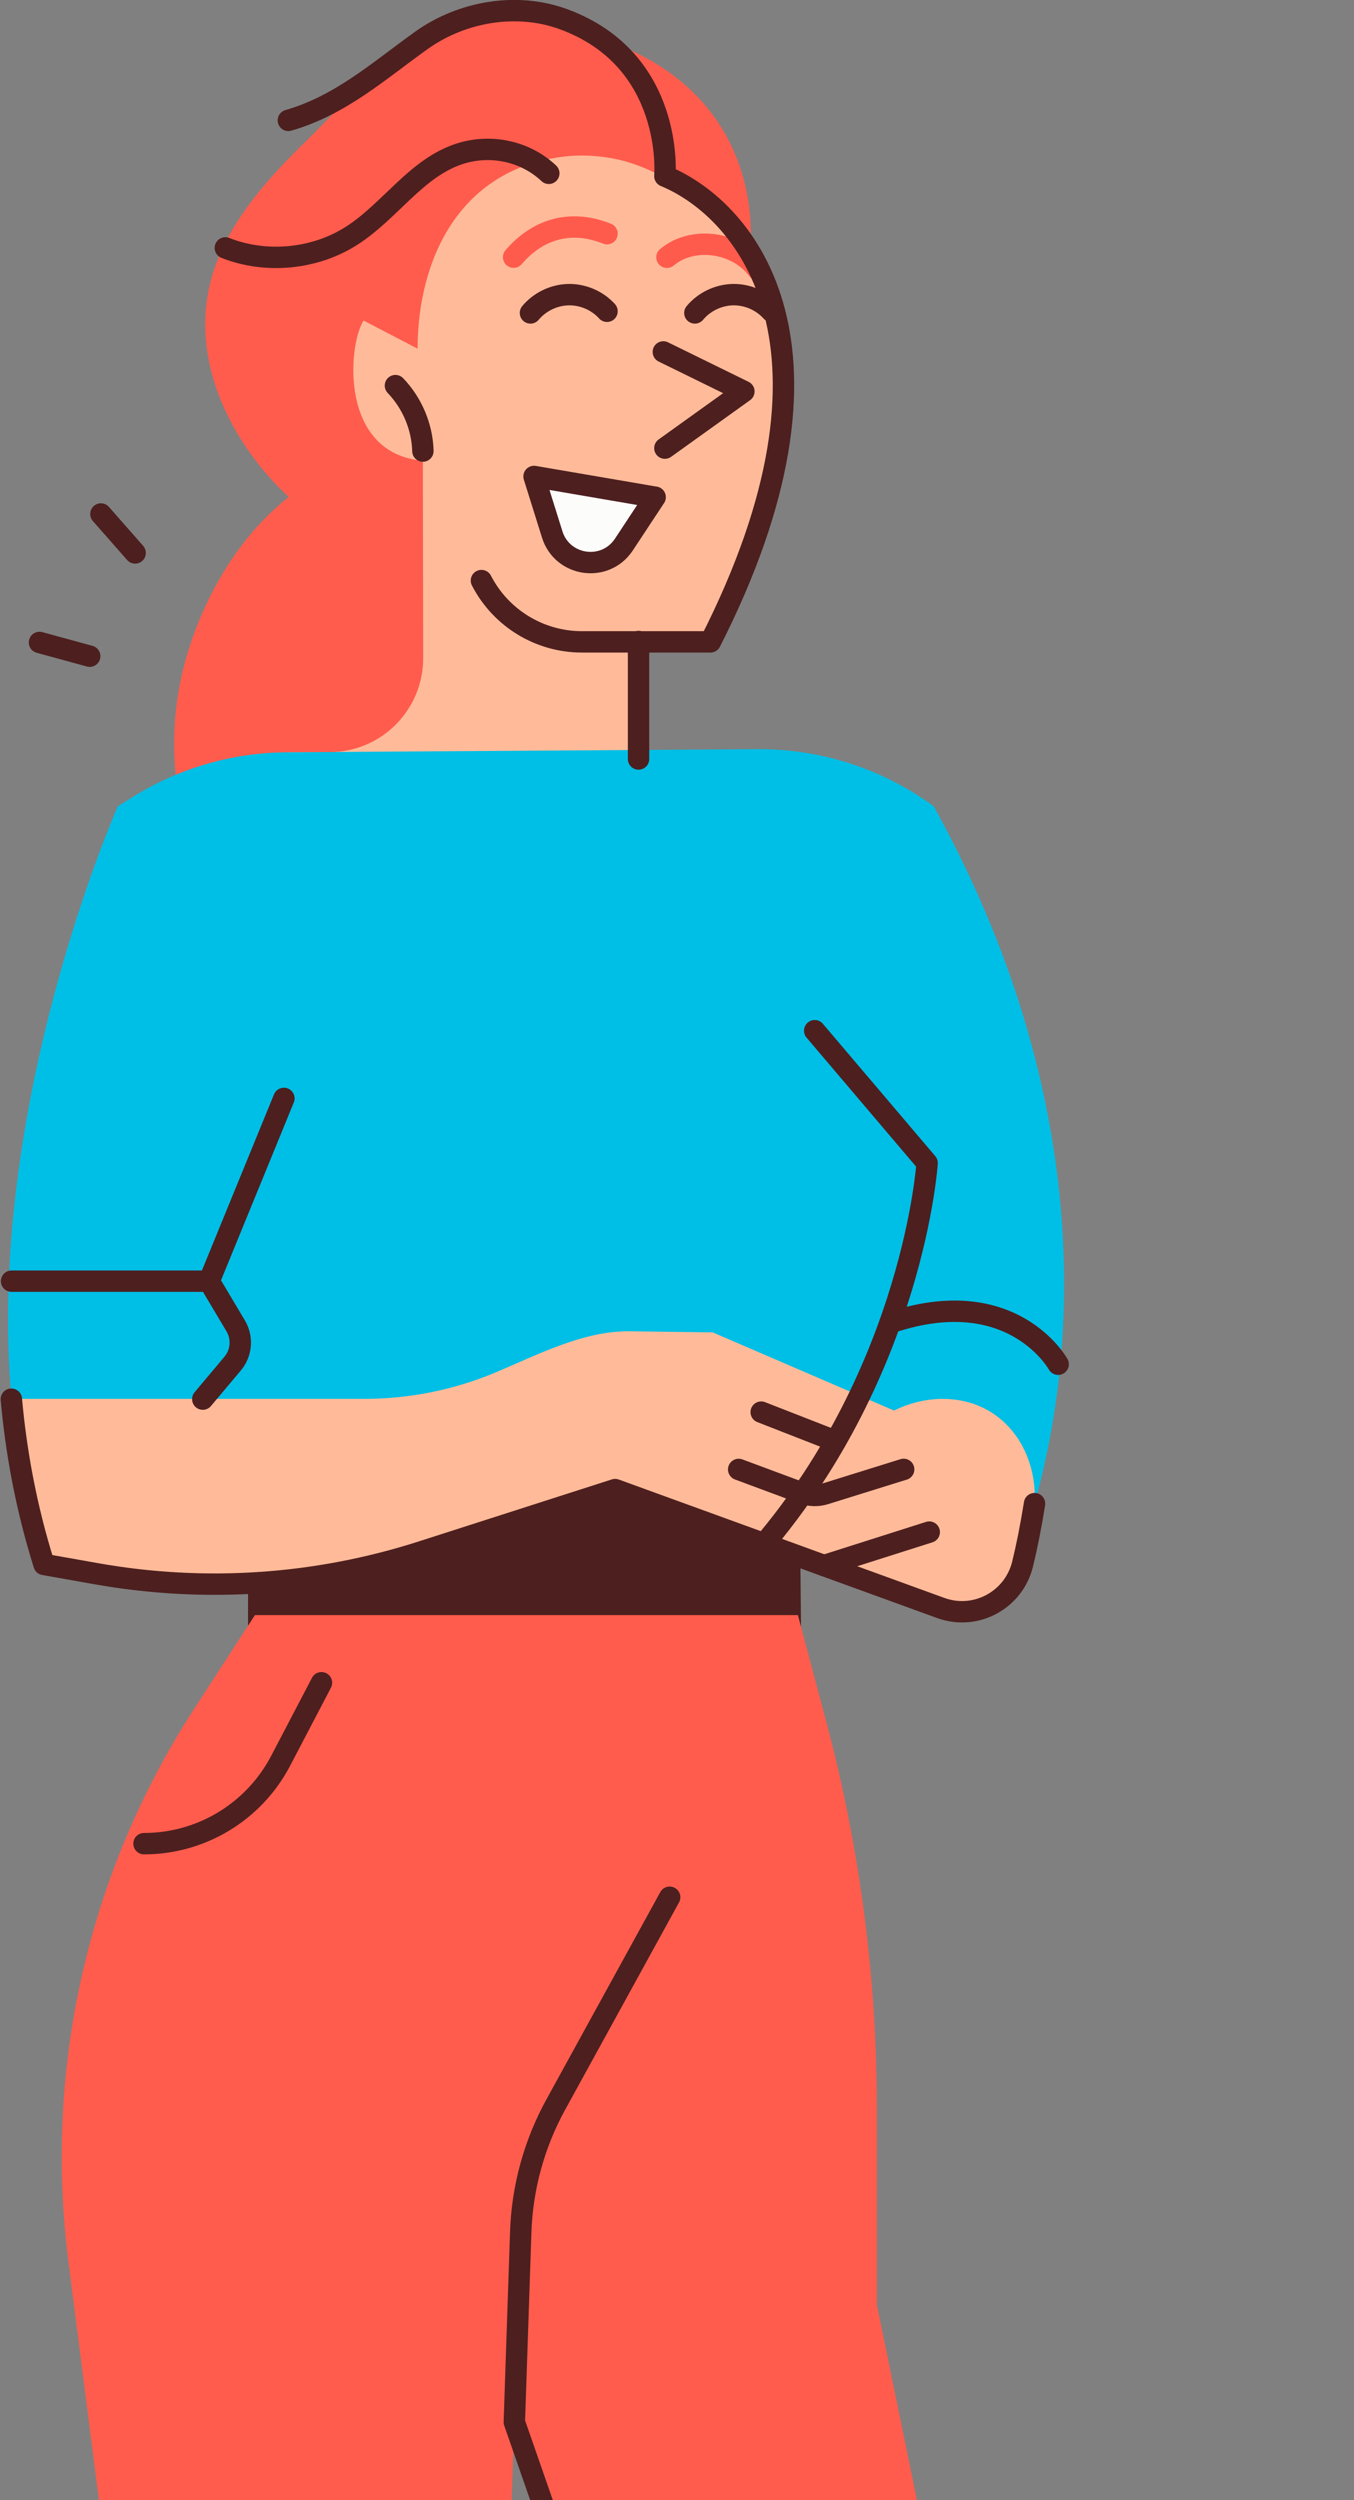
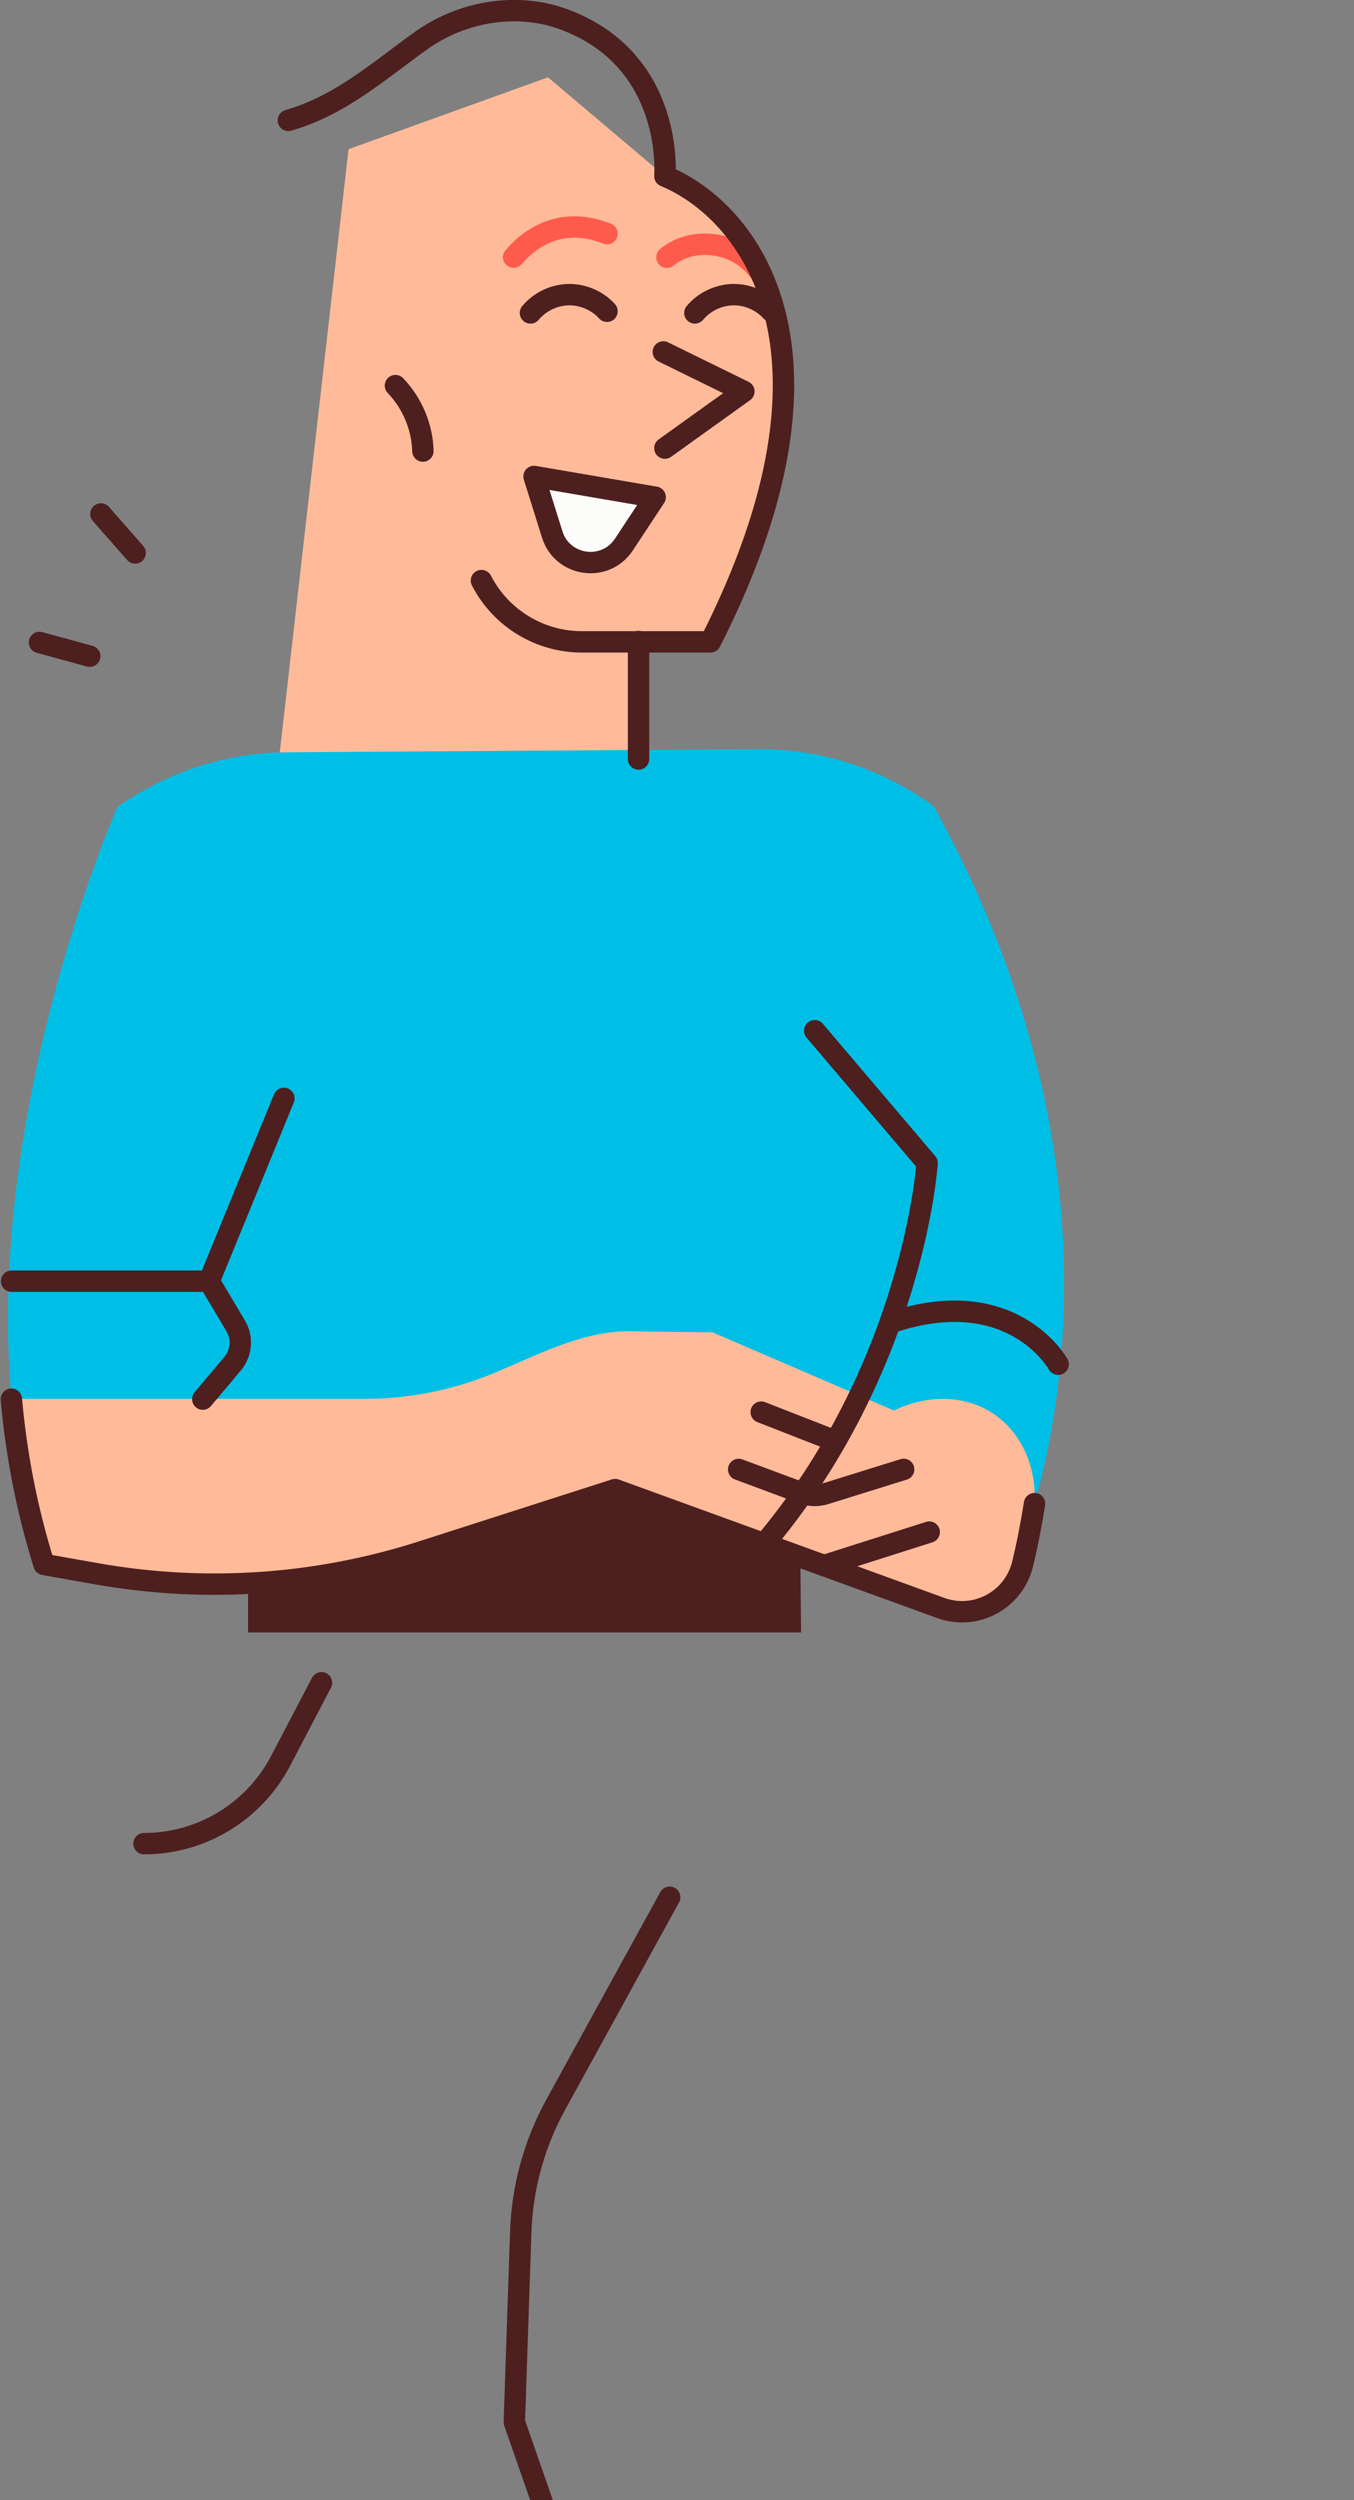
<svg xmlns="http://www.w3.org/2000/svg" width="214" height="395" viewBox="0 0 214 395" fill="none">
  <rect x="0" y="0" width="214" height="395" fill="#808080" stroke="none" />
  <g clip-path="url(#clip0_379_75315)">
    <path d="M105.083 27.828C118.264 33.295 135.777 55.178 112.28 101.41H100.894V132.756H42.632L55.089 23.57L86.609 12.215L105.083 27.828Z" fill="#FFBB99" />
    <path d="M1.811 221.023C2.57 229.489 4.188 238.242 6.978 247.13L15.271 248.6C32.438 251.642 50.078 250.442 66.689 245.111L97.24 235.302L148.7 254.007C154.212 256.01 160.246 252.791 161.645 247.046C162.294 244.384 162.943 241.174 163.525 237.524L166.93 221.031L84.708 193.741L1.794 221.031L1.811 221.023Z" fill="#FFBB99" />
    <path d="M119.762 42.596C116.5 38.227 109.53 37.205 105.409 40.644" stroke="#FF5B4D" stroke-width="3.381" stroke-linecap="round" stroke-linejoin="round" />
    <path d="M103.547 78.552L84.407 75.273L87.273 84.424C88.866 89.527 95.658 90.49 98.608 86.029L103.547 78.543V78.552Z" fill="#FCFCFA" stroke="#4D1F1F" stroke-width="3.381" stroke-linecap="round" stroke-linejoin="round" />
-     <path d="M52.187 118.816L45.377 118.858L30.873 135.452C27.088 125.769 26.482 114.87 29.179 104.833C31.875 94.795 37.488 84.978 45.613 78.514C36.671 70.167 30.569 57.857 32.946 45.952C34.842 36.456 41.593 28.902 48.369 22.303C54.917 15.933 61.078 7.966 69.607 4.037C76.922 0.666 85.906 1.054 92.893 5.059C93.264 5.27 93.601 5.532 93.955 5.761C122.163 14.454 118.514 39.7 118.514 39.7C114.839 34.166 105.762 27.043 97.781 25.227C94.823 24.551 91.739 24.39 88.73 24.788C72.557 26.942 66.025 41.018 66 55.085L57.454 50.641C54.968 54.621 53.636 71.645 66.834 72.794L66.885 103.962C66.893 112.124 60.328 118.765 52.187 118.824V118.816Z" fill="#FF5C4D" />
    <path d="M18.624 127.375L21.051 125.863C28.35 121.334 36.752 118.901 45.34 118.85L119.708 118.36C129.72 118.293 139.488 121.453 147.57 127.375C170.511 168.801 171.792 207.902 163.533 237.499C163.92 229.515 159.268 222.561 151.717 221.235C148.118 220.601 144.519 221.277 141.292 222.84L112.645 210.496L99.237 210.319C92.081 210.319 85.002 214.011 78.403 216.79C71.804 219.57 64.716 220.998 57.569 220.998H1.811C-2.336 174.605 18.624 127.367 18.624 127.367V127.375Z" fill="#00BFE6" />
    <path d="M104.84 55.599L117.574 61.842L105.084 70.798" stroke="#4D1F1F" stroke-width="3.381" stroke-linecap="round" stroke-linejoin="round" />
    <path d="M32.052 221.039L36.772 215.42C38.179 213.747 38.373 211.356 37.252 209.472L33.047 202.409L44.871 173.53" stroke="#4D1F1F" stroke-width="3.381" stroke-linecap="round" stroke-linejoin="round" />
    <path d="M33.031 202.405H1.831" stroke="#4D1F1F" stroke-width="3.381" stroke-linecap="round" stroke-linejoin="round" />
    <path d="M163.508 237.551C162.926 241.201 162.277 244.411 161.628 247.073C160.229 252.818 154.195 256.037 148.683 254.034L97.223 235.329L66.672 245.138C50.06 250.469 32.421 251.669 15.254 248.627L6.96 247.157C4.171 238.269 2.553 229.516 1.794 221.05" stroke="#4D1F1F" stroke-width="3.381" stroke-linecap="round" stroke-linejoin="round" />
    <path d="M120.312 244.442C144.424 216.231 146.531 183.745 146.531 183.745L128.765 162.834" stroke="#4D1F1F" stroke-width="3.381" stroke-linecap="round" stroke-linejoin="round" />
    <path d="M120.306 223.093L132.055 227.681" stroke="#4D1F1F" stroke-width="3.381" stroke-linecap="round" stroke-linejoin="round" />
    <path d="M116.748 232.147L126.887 235.915C128.016 236.338 129.247 236.372 130.402 236.008L142.824 232.139" stroke="#4D1F1F" stroke-width="3.381" stroke-linecap="round" stroke-linejoin="round" />
    <path d="M45.574 19.019C53.816 16.644 59.791 11.254 66.576 6.396C72.989 1.808 81.687 0.304 89.129 3.059C106.667 9.539 105.083 27.822 105.083 27.822C118.264 33.289 135.777 55.172 112.28 101.404H91.969C85.286 101.404 79.159 97.67 76.091 91.722" stroke="#4D1F1F" stroke-width="3.381" stroke-linecap="round" stroke-linejoin="round" />
    <path d="M100.922 101.349V119.911" stroke="#4D1F1F" stroke-width="3.381" stroke-linecap="round" stroke-linejoin="round" />
    <path d="M97.23 235.267L126.491 245.904L126.609 257.893H39.204V250.078C44.143 249.723 54.105 249.097 66.679 245.076L97.23 235.267Z" fill="#4D1F1F" />
    <path d="M146.867 242.047L130.264 247.327" stroke="#4D1F1F" stroke-width="3.381" stroke-linecap="round" stroke-linejoin="round" />
    <path d="M140.669 208.989C160.011 202.441 167.242 215.528 167.242 215.528" stroke="#4D1F1F" stroke-width="3.381" stroke-linecap="round" stroke-linejoin="round" />
-     <path d="M86.738 27.382C83.03 23.876 77.552 22.718 72.664 24.29C65.795 26.503 61.665 33.347 55.606 37.225C49.774 40.968 42.079 41.711 35.615 39.168" stroke="#4D1F1F" stroke-width="3.381" stroke-linecap="round" stroke-linejoin="round" />
    <path d="M62.499 60.92C65.163 63.691 66.739 67.451 66.84 71.261" stroke="#4D1F1F" stroke-width="3.381" stroke-linecap="round" stroke-linejoin="round" />
    <path d="M21.359 87.353L15.949 81.202" stroke="#4D1F1F" stroke-width="3.381" stroke-linecap="round" stroke-linejoin="round" />
    <path d="M14.18 103.668L6.241 101.497" stroke="#4D1F1F" stroke-width="3.381" stroke-linecap="round" stroke-linejoin="round" />
    <path d="M95.941 36.921C89.89 34.496 84.749 36.457 81.176 40.63" stroke="#FF5B4D" stroke-width="3.381" stroke-linecap="round" stroke-linejoin="round" />
    <path d="M95.941 49.177C94.407 47.479 92.115 46.499 89.831 46.55C87.547 46.6 85.305 47.682 83.839 49.439" stroke="#4D1F1F" stroke-width="3.381" stroke-linecap="round" stroke-linejoin="round" />
    <path d="M121.926 49.177C120.392 47.479 118.1 46.499 115.816 46.55C113.532 46.6 111.29 47.682 109.823 49.439" stroke="#4D1F1F" stroke-width="3.381" stroke-linecap="round" stroke-linejoin="round" />
-     <path d="M30.681 269.973L40.289 255.162H126.11L130.602 272.043C135.903 291.966 138.591 312.488 138.591 333.112V364.136L189.664 612.991H144.971L112.153 471.32L81.282 382.682L73.511 612.991H34.642L27.234 485.64L10.808 357.293C6.898 326.741 13.943 295.801 30.681 269.973Z" fill="#FF5C4D" />
    <path d="M105.841 299.732L87.822 332.523C84.434 338.699 82.538 345.585 82.302 352.623L81.29 382.65L112.162 471.288L144.98 612.96H189.664" stroke="#4D1F1F" stroke-width="3.381" stroke-linecap="round" stroke-linejoin="round" />
    <path d="M50.809 265.846L44.361 278.173C40.147 286.225 31.829 291.269 22.761 291.269" stroke="#4D1F1F" stroke-width="3.381" stroke-linecap="round" stroke-linejoin="round" />
  </g>
  <defs>
    <clipPath id="clip0_379_75315">
      <rect width="214" height="698" fill="white" transform="matrix(-1 0 0 1 214 0)" />
    </clipPath>
  </defs>
</svg>